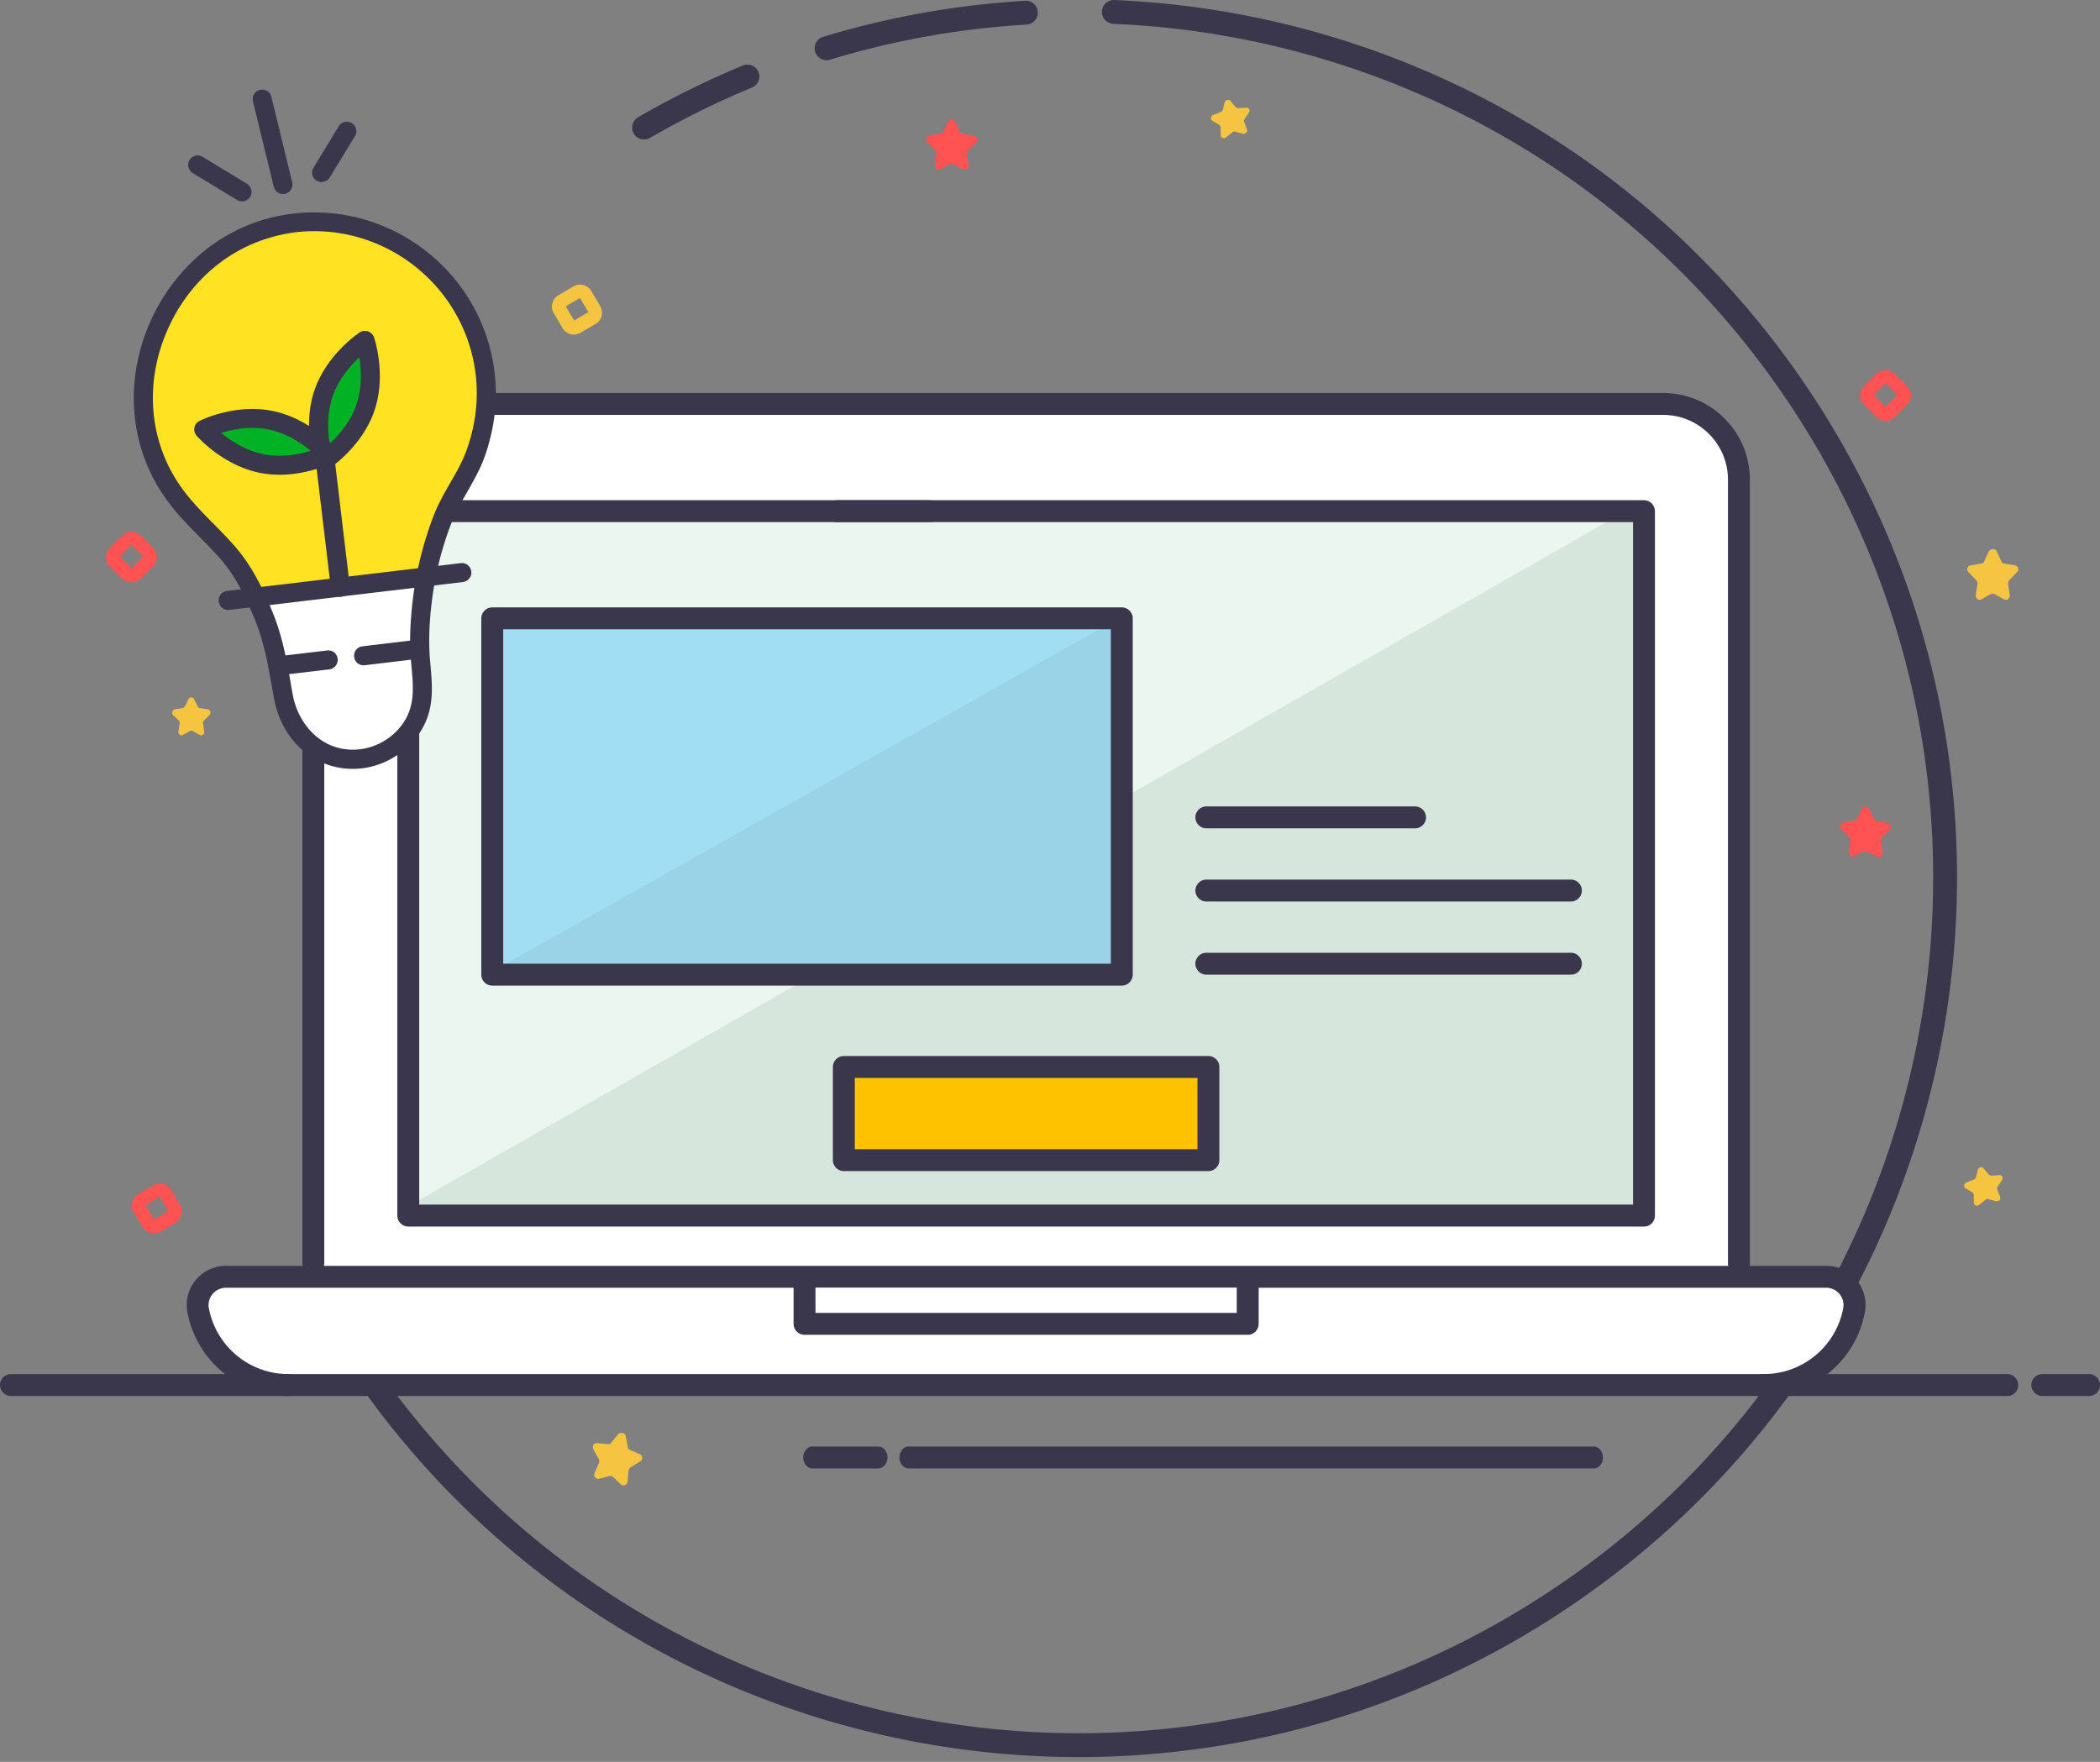
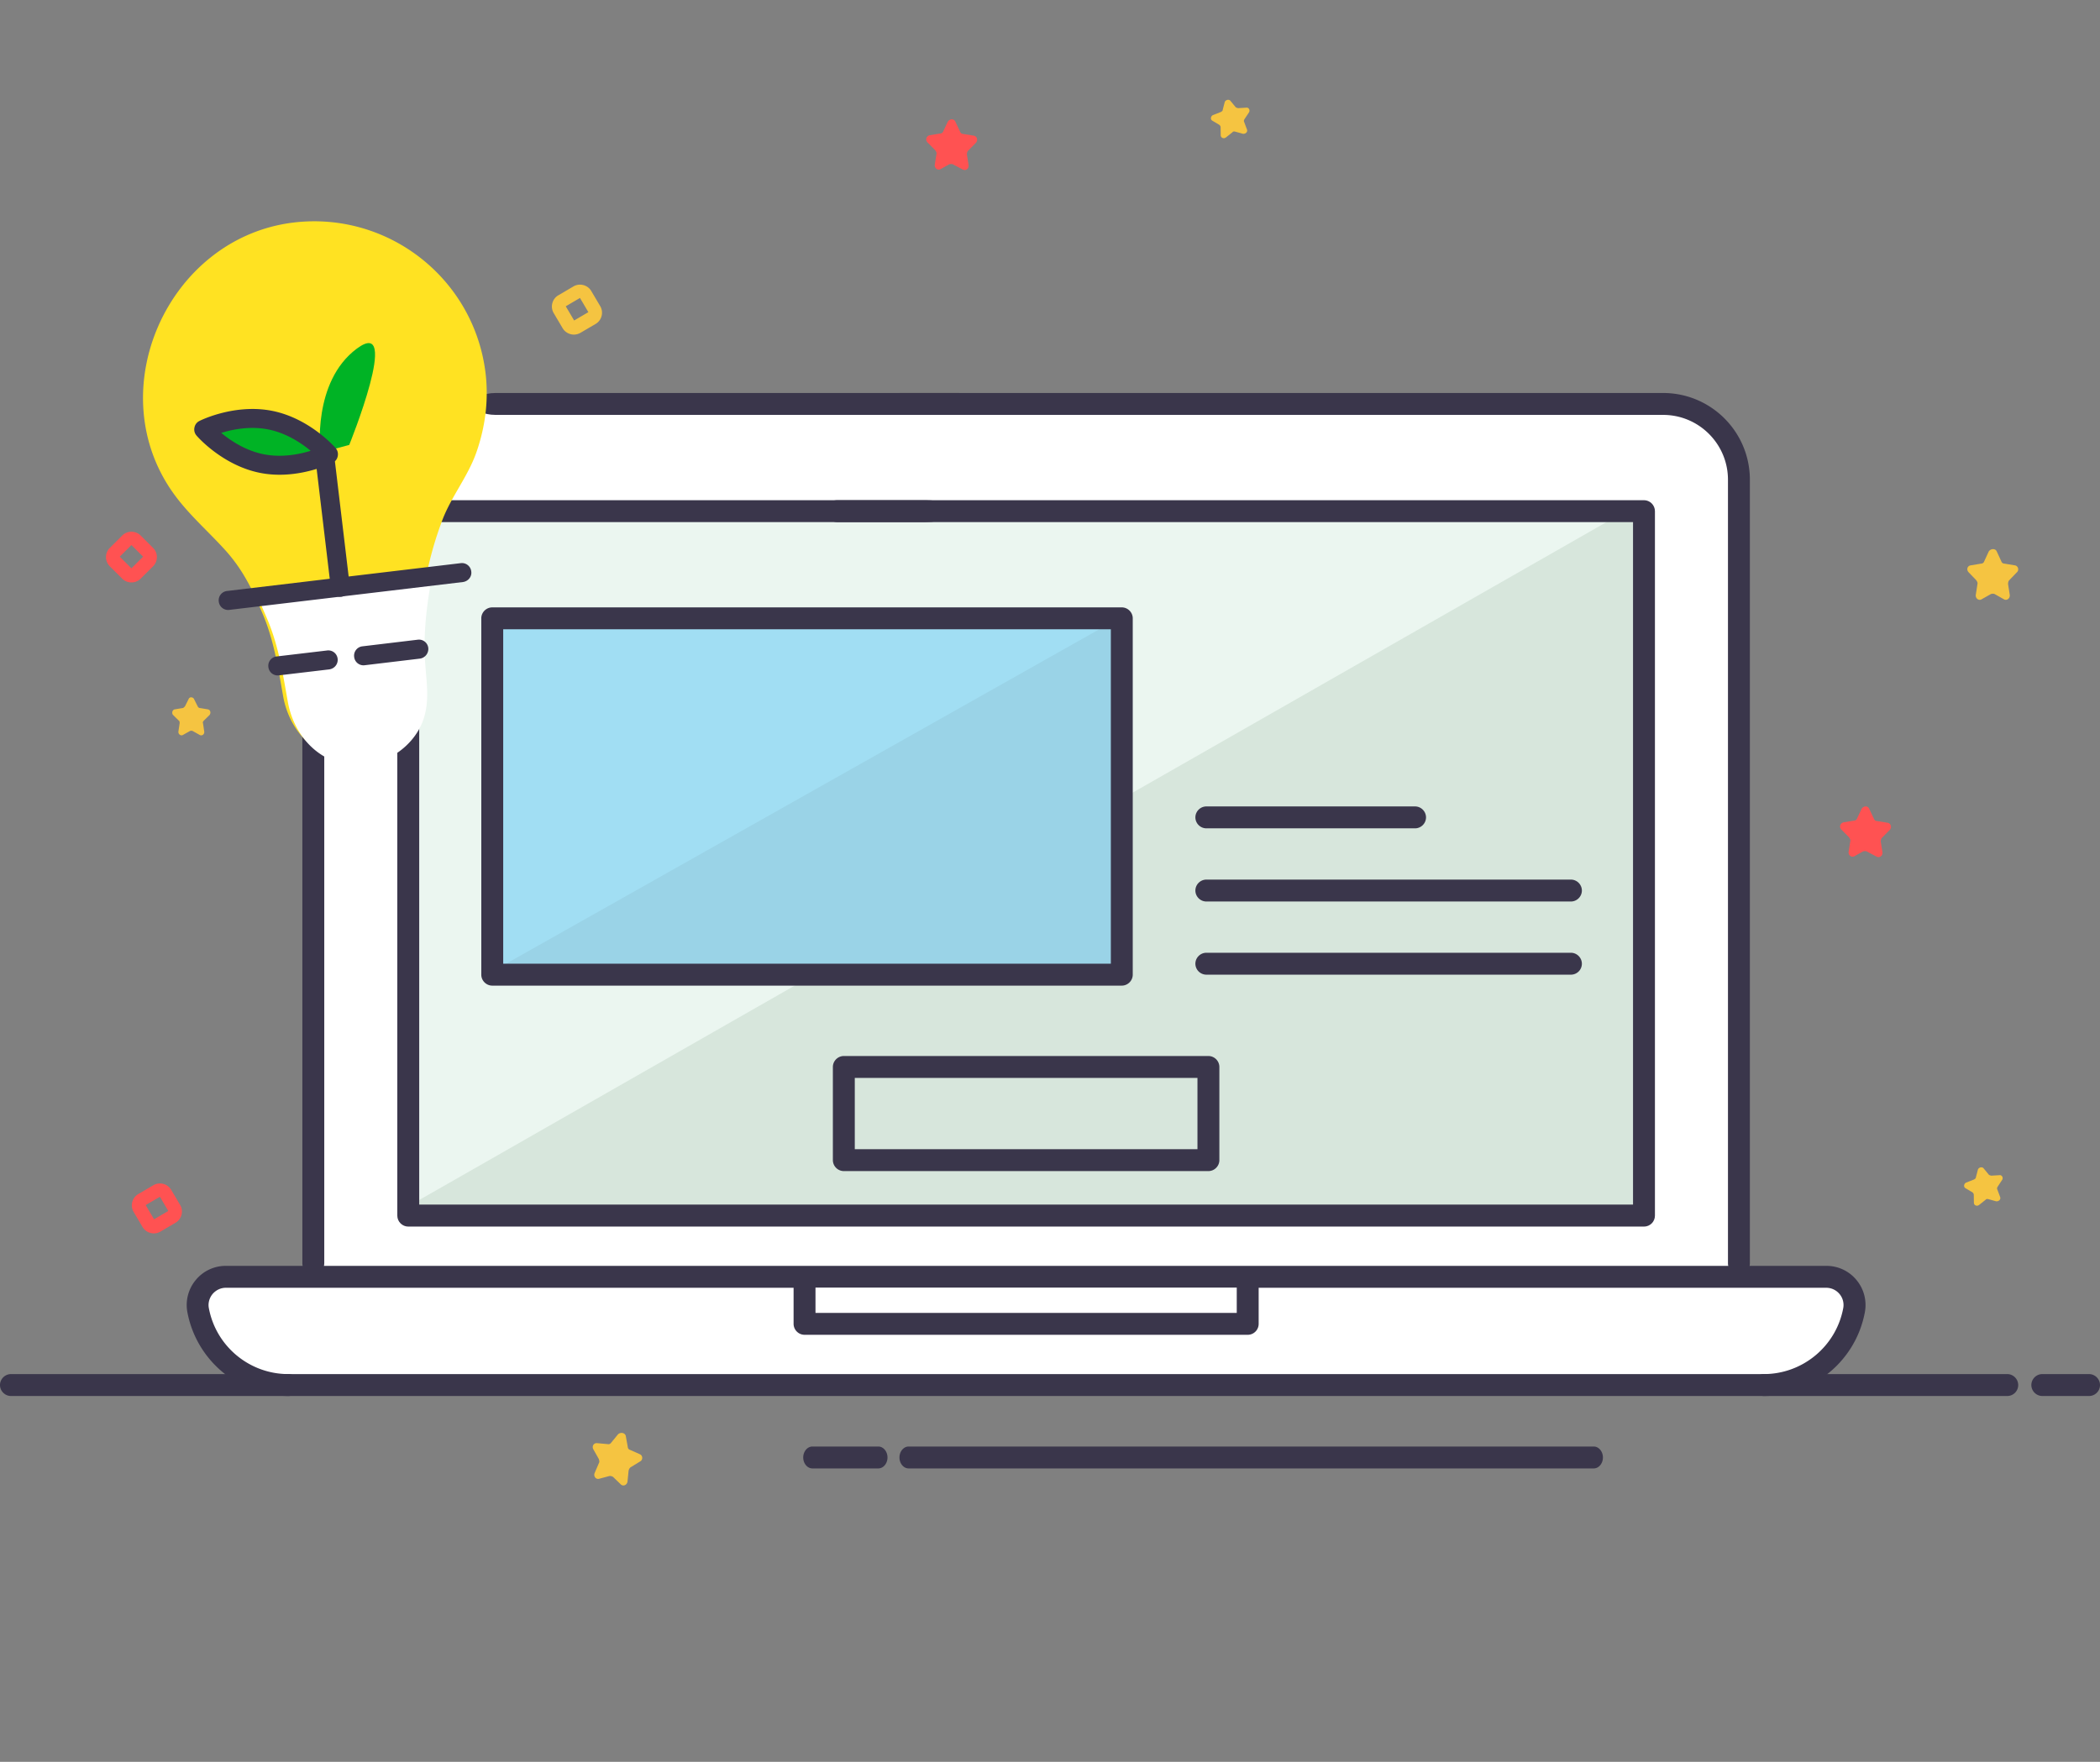
<svg xmlns="http://www.w3.org/2000/svg" width="317" height="266" fill="none" viewBox="0 0 317 266">
  <rect x="0" y="0" width="317" height="266" fill="#808080" stroke="none" />
-   <path fill="#3A364B" fill-rule="evenodd" d="M234.566 239.83c59.229-39.678 75.078-119.859 35.4-179.089C246.15 25.19 207.745 5.265 168.027 3.598a1.8 1.8 0 0 1 .151-3.596c40.815 1.712 80.297 22.19 104.779 58.736 40.784 60.881 24.494 143.298-36.388 184.083-60.883 40.785-143.3 24.492-184.084-36.389a1.801 1.801 0 0 1 2.991-2.004c39.678 59.23 119.859 75.08 179.09 35.402zM156.661 1.807a1.8 1.8 0 0 1-1.69 1.904 128.38 128.38 0 0 0-29.676 5.296 1.8 1.8 0 0 1-1.045-3.445A131.983 131.983 0 0 1 154.758.117a1.8 1.8 0 0 1 1.903 1.69zM114.494 10.865a1.8 1.8 0 0 1-.975 2.351 129.234 129.234 0 0 0-15.39 7.602 1.8 1.8 0 1 1-1.805-3.115 132.88 132.88 0 0 1 15.819-7.814 1.8 1.8 0 0 1 2.351.976z" clip-rule="evenodd" />
-   <path fill="#FF5252" fill-rule="evenodd" d="M282.87 59.641l1.763 1.757 1.763-1.757-1.763-1.757-1.763 1.757zm1.762 3.89a1.96 1.96 0 0 1-1.385-.564l-1.889-1.883a1.948 1.948 0 0 1-.566-1.38c0-.502.189-1.004.566-1.38l1.889-1.883a1.98 1.98 0 0 1 2.77 0l1.889 1.882c.378.377.567.88.567 1.381s-.189 1.003-.567 1.38l-1.889 1.883a1.957 1.957 0 0 1-1.385.564z" clip-rule="evenodd" />
  <path fill="#EBF6F0" d="M248.141 76.267H61.606v107.379H248.14V76.267z" />
  <path fill="#D7E6DC" d="M248.141 75.606L62.046 181.883H248.14V75.606z" />
-   <path fill="#FFC200" d="M182.412 161.09h-55.718v14.068h55.718V161.09z" />
  <path fill="#3A364B" d="M182.413 176.811h-55.035a1.665 1.665 0 0 1-1.654-1.653V161.09c0-.904.75-1.654 1.654-1.654h55.035c.904 0 1.653.75 1.653 1.654v14.068c0 .904-.749 1.653-1.653 1.653zm-53.381-3.307h51.727v-10.76h-51.727v10.76zM213.608 125.062H182.1c-.904 0-1.654-.75-1.654-1.654 0-.904.75-1.653 1.654-1.653h31.508c.904 0 1.653.749 1.653 1.653s-.749 1.654-1.653 1.654zM237.134 136.109H182.1c-.904 0-1.654-.75-1.654-1.654 0-.904.75-1.654 1.654-1.654h55.034c.904 0 1.654.75 1.654 1.654 0 .904-.75 1.654-1.654 1.654zM237.134 147.155H182.1a1.665 1.665 0 0 1-1.654-1.653c0-.904.75-1.654 1.654-1.654h55.034c.904 0 1.654.75 1.654 1.654 0 .926-.75 1.653-1.654 1.653z" />
  <path fill="#fff" d="M266.265 209.113H43.547c-6.66 0-12.392-4.74-13.627-11.289-.485-2.624 1.522-5.049 4.19-5.049h241.614c2.668 0 4.675 2.425 4.19 5.049-1.257 6.549-6.99 11.289-13.649 11.289z" />
  <path fill="#fff" d="M188.344 199.875h-66.897v-7.1h66.897v7.1z" />
  <path fill="#fff" d="M262.495 190.746V72.431a11.434 11.434 0 0 0-11.444-11.444H58.738a11.433 11.433 0 0 0-11.443 11.444v123.85h215.2v-5.535zm-14.332-7.21H61.627V77.171h186.536v106.365z" />
  <path fill="#A1DEF3" d="M119.682 93.355h49.544v53.8H74.194v-53.8h45.488z" />
  <path fill="#9AD3E7" d="M75 146.282l94-53v53H75z" />
  <path fill="#3A364B" d="M266.266 210.767H43.547c-7.452 0-13.869-5.314-15.258-12.634a5.9 5.9 0 0 1 1.257-4.873 5.85 5.85 0 0 1 4.542-2.139h241.615a5.85 5.85 0 0 1 4.542 2.139 5.904 5.904 0 0 1 1.257 4.873c-1.368 7.32-7.784 12.634-15.236 12.634zM34.088 194.428c-.772 0-1.5.353-2.006.949-.486.595-.706 1.389-.552 2.138 1.08 5.755 6.13 9.944 11.995 9.944h222.719c5.865 0 10.914-4.189 11.994-9.944a2.573 2.573 0 0 0-.551-2.138 2.607 2.607 0 0 0-2.006-.949H34.088z" />
  <path fill="#fff" d="M188.345 194.428v5.447h-66.897v-5.447" />
  <path fill="#3A364B" d="M188.344 201.528h-66.897a1.665 1.665 0 0 1-1.653-1.653v-5.447c0-.904.749-1.653 1.653-1.653s1.654.749 1.654 1.653v3.793h63.59v-3.793c0-.904.749-1.653 1.653-1.653s1.654.749 1.654 1.653v5.447c0 .904-.728 1.653-1.654 1.653zM262.494 192.4c-.904 0-1.653-.75-1.653-1.654V72.431c0-5.402-4.388-9.79-9.79-9.79H135.91c-.904 0-1.654-.75-1.654-1.654 0-.904.75-1.654 1.654-1.654h115.141c7.232 0 13.097 5.865 13.097 13.098v118.315c0 .904-.75 1.654-1.654 1.654z" />
  <path fill="#3A364B" d="M144.677 62.64H74.806c-1.817 0-3.323-.749-3.323-1.653s1.506-1.654 3.323-1.654h69.871c1.817 0 3.323.75 3.323 1.654 0 .904-1.506 1.654-3.323 1.654zM47.295 192.4c-.904 0-1.654-.738-1.654-1.627V100.98c0-.89.75-1.627 1.654-1.627.904 0 1.654.737 1.654 1.627v89.771c0 .911-.728 1.649-1.654 1.649zM139.713 78.825H65.287c-2.343 0-4.287-.75-4.287-1.654 0-.904 1.944-1.653 4.287-1.653h74.426c2.344 0 4.287.75 4.287 1.653 0 .904-1.943 1.654-4.287 1.654z" />
  <path fill="#3A364B" d="M248.164 185.19H61.628c-.904 0-1.654-.75-1.654-1.654V84.602c0-.904.75-1.654 1.654-1.654.904 0 1.654.75 1.654 1.654v97.259H246.51V78.825H126.342c-.904 0-1.654-.75-1.654-1.654 0-.904.75-1.653 1.654-1.653h121.822c.904 0 1.653.75 1.653 1.653v106.365c0 .904-.727 1.654-1.653 1.654z" />
  <path fill="#3A364B" d="M169.337 148.809H74.306c-.904 0-1.654-.75-1.654-1.654v-53.8c0-.904.75-1.653 1.654-1.653h13.383c.904 0 1.654.75 1.654 1.653 0 .904-.75 1.654-1.654 1.654H75.96v50.493h91.725V95.009H79.793c-.904 0-1.654-.75-1.654-1.654 0-.904.75-1.653 1.654-1.653h89.544c.904 0 1.654.75 1.654 1.653v53.8c0 .904-.75 1.654-1.654 1.654zM240.582 221.703H137.158c-.756 0-1.383-.749-1.383-1.653s.627-1.654 1.383-1.654h103.424c.756 0 1.383.75 1.383 1.654 0 .904-.627 1.653-1.383 1.653zM132.586 221.703h-9.955c-.756 0-1.383-.749-1.383-1.653s.627-1.654 1.383-1.654h9.955c.756 0 1.383.75 1.383 1.654 0 .904-.627 1.653-1.383 1.653zM303 210.767h-36.734c-.904 0-1.654-.75-1.654-1.654 0-.904.75-1.654 1.654-1.654H303c.904 0 1.653.75 1.653 1.654 0 .926-.749 1.654-1.653 1.654zM315.346 210.767h-7.055c-.904 0-1.654-.75-1.654-1.654 0-.904.75-1.654 1.654-1.654h7.055c.904 0 1.654.75 1.654 1.654 0 .926-.75 1.654-1.654 1.654zM43.547 210.767H1.654c-.904 0-1.654-.75-1.654-1.654 0-.904.75-1.653 1.654-1.653h41.871c.904 0 1.654.749 1.654 1.653a1.62 1.62 0 0 1-1.632 1.654z" />
  <path fill="#FFE222" d="M39.655 92.684c1.713 4.065 2.32 8.142 3.087 12.441 1.023 5.76 5.654 10.242 11.797 9.511 3.632-.428 7.077-2.915 8.477-6.313 1.236-3.011.654-6.049.454-9.173-.206-2.996-.003-6.112.408-9.09.128-.981.29-1.978.48-2.966L38.57 90.166c.35.83.727 1.67 1.085 2.518zM71.922 68.27c1.332-3.831 1.855-7.825 1.378-11.897-1.704-14.279-14.664-24.466-28.95-22.78C25.248 35.88 14.87 59.26 26.44 74.838c2.223 2.997 5.037 5.435 7.528 8.186 2.032 2.241 3.383 4.557 4.577 7.132l25.787-3.072a52.182 52.182 0 0 1 2.514-8.75c1.377-3.494 3.813-6.453 5.076-10.064z" />
  <path fill="#fff" fill-rule="evenodd" d="M55.2 89.079l-16.202 1.369c.085.176.168.353.25.53l15.952-1.9zm2.097 25.915l-4.96.419c-4.666-.735-8.037-4.654-8.891-9.465-.077-.429-.152-.857-.227-1.282-.674-3.831-1.318-7.5-2.86-11.159-.179-.422-.361-.841-.543-1.259l-.001-.002c-.183-.421-.366-.84-.541-1.257l16.298-1.942 9.426-.796a50.713 50.713 0 0 0-.417 2.632c-.411 2.978-.614 6.094-.408 9.09.036.55.083 1.099.13 1.645.22 2.549.434 5.048-.584 7.528-1.131 2.747-3.6 4.898-6.422 5.848z" clip-rule="evenodd" />
  <path fill="#00B325" d="M48.358 68.33s-1.266-10.672 5.516-15.702c6.782-5.03-1.157 14.55-1.157 14.55l-4.359 1.152zM47.124 66.886s-6.829-5.872-15.55-1.655c0 0 9.003 7.21 16.294 3.318" />
-   <path fill="#3A364B" d="M58.102 115.038c-1.085.485-2.241.813-3.415.96-6.505.768-12.123-3.714-13.343-10.667-.07-.39-.138-.779-.215-1.185-.67-3.797-1.295-7.403-2.792-10.935-1.612-3.838-3.03-6.585-5.406-9.22a103 103 0 0 0-2.685-2.81c-1.687-1.703-3.422-3.469-4.907-5.472-5.688-7.643-6.715-17.687-2.785-26.84 1.877-4.348 4.77-8.163 8.371-11.055 3.84-3.062 8.42-4.986 13.25-5.55 15.02-1.784 28.695 8.967 30.486 24.004.492 4.15.001 8.36-1.439 12.513-.696 2.012-1.742 3.804-2.727 5.547-.882 1.55-1.726 2.999-2.325 4.57a48.464 48.464 0 0 0-2.908 11.342c-.444 3.328-.567 6.198-.395 8.789.038.508.092 1.051.13 1.559.229 2.671.479 5.437-.68 8.245-1.121 2.707-3.45 4.967-6.215 6.205zM37.759 36.983c-5.496 2.46-9.984 7.03-12.559 13.013-3.537 8.2-2.61 17.175 2.454 23.984 1.371 1.844 2.958 3.466 4.644 5.17.922.932 1.876 1.891 2.768 2.9 2.942 3.242 4.543 6.726 5.938 10.03 1.611 3.838 2.283 7.592 2.962 11.552l.207 1.168c.814 4.636 4.584 8.978 10.192 8.317 3.192-.377 6.126-2.552 7.297-5.428.883-2.159.69-4.468.468-6.889-.046-.526-.1-1.069-.137-1.62-.19-2.772-.049-5.839.411-9.364a52.769 52.769 0 0 1 3.074-12.004c.695-1.781 1.614-3.39 2.523-4.973.983-1.7 1.902-3.308 2.5-5.068 1.312-3.737 1.74-7.521 1.307-11.214-1.602-13.441-13.857-23.083-27.298-21.48-2.357.318-4.633.959-6.751 1.906z" />
  <path fill="#3A364B" d="M70.303 87.753c-.122.055-.27.1-.408.12L34.617 92.08a1.414 1.414 0 0 1-1.593-1.261 1.414 1.414 0 0 1 1.261-1.594l35.26-4.2a1.414 1.414 0 0 1 1.594 1.26c.093.631-.276 1.216-.836 1.467zM63.798 99.318c-.123.055-.27.1-.409.12l-8.334.998a1.414 1.414 0 0 1-1.594-1.262 1.414 1.414 0 0 1 1.262-1.594l8.334-.998a1.414 1.414 0 0 1 1.594 1.262 1.482 1.482 0 0 1-.853 1.474zM50.115 100.944c-.122.055-.27.1-.409.12l-7.6.901a1.414 1.414 0 0 1-1.594-1.262 1.414 1.414 0 0 1 1.262-1.594l7.6-.9a1.414 1.414 0 0 1 1.594 1.261 1.437 1.437 0 0 1-.853 1.474z" />
  <path fill="#3A364B" d="M51.951 89.977c-.122.054-.27.1-.408.12a1.414 1.414 0 0 1-1.594-1.262l-2.22-18.627a1.414 1.414 0 0 1 1.261-1.593 1.414 1.414 0 0 1 1.594 1.261l2.22 18.627a1.438 1.438 0 0 1-.853 1.474z" />
  <path fill="#3A364B" d="M49.891 70.018c-1.225.548-5.774 2.352-10.667 1.37-5.608-1.126-9.406-5.435-9.552-5.621a1.386 1.386 0 0 1-.317-1.224c.08-.434.37-.817.773-.997.22-.12 5.375-2.636 10.983-1.51 5.608 1.125 9.405 5.434 9.551 5.62.295.33.413.782.317 1.224-.079.434-.37.817-.773.997-.042-.002-.14.062-.315.14zM33.397 65.36c1.401 1.158 3.654 2.671 6.377 3.218 2.723.546 5.389.025 7.12-.518-1.4-1.16-3.653-2.672-6.376-3.218-2.723-.547-5.39-.026-7.12.517z" />
-   <path fill="#3A364B" d="M49.487 70.85a1.427 1.427 0 0 1-1.05.05 1.468 1.468 0 0 1-.905-.898c-.084-.235-1.903-5.66-.064-11.083 1.846-5.406 6.635-8.599 6.83-8.728a1.4 1.4 0 0 1 1.25-.16c.424.146.761.479.906.897.085.235 1.903 5.66.065 11.083-1.846 5.406-6.636 8.599-6.83 8.728a.93.93 0 0 1-.202.111zm4.751-16.893c-1.332 1.247-3.136 3.272-4.021 5.895-.903 2.63-.744 5.333-.444 7.13 1.333-1.246 3.136-3.272 4.022-5.895.895-2.648.736-5.35.443-7.13zM43.313 29.163c-.088.039-.158.07-.253.092-.78.18-1.558-.29-1.732-1.053l-3.144-12.899c-.181-.78.29-1.558 1.053-1.731.78-.181 1.558.29 1.73 1.053l3.138 12.88a1.435 1.435 0 0 1-.792 1.658zM37.129 30.27c-.42.188-.91.175-1.336-.075L29.1 26.131a1.422 1.422 0 0 1-.482-1.969 1.422 1.422 0 0 1 1.97-.482l6.691 4.064c.669.415.897 1.3.482 1.97a1.42 1.42 0 0 1-.633.556zM49.141 27.353c-.42.188-.908.176-1.335-.075a1.422 1.422 0 0 1-.482-1.969l3.804-6.24a1.422 1.422 0 0 1 1.97-.481c.686.407.896 1.3.481 1.97l-3.804 6.239a1.42 1.42 0 0 1-.634.556z" />
  <path fill="#F5C441" fill-rule="evenodd" d="M29.282 105.528l.557 1.113c.062.131.186.262.371.262l1.175.196c.371.066.495.524.247.852l-.865.851c-.124.131-.186.262-.124.393l.185 1.245c.062.393-.309.72-.68.524l-1.051-.59a.505.505 0 0 0-.433 0l-1.051.59c-.31.196-.742-.131-.68-.524l.185-1.245c0-.131 0-.327-.124-.393l-.865-.851c-.248-.262-.124-.786.247-.852l1.175-.196c.124 0 .247-.131.371-.262l.557-1.113c.123-.328.618-.328.803 0zM188.547 16.95l-.686 1.039c-.083.119-.135.291-.042.452l.417 1.116c.129.354-.207.69-.614.64l-1.17-.325c-.175-.042-.32-.03-.402.09l-.986.782c-.309.25-.778.092-.793-.328l-.015-1.205a.502.502 0 0 0-.216-.375l-1.036-.616c-.325-.17-.257-.708.114-.85l1.171-.462c.113-.065.283-.164.278-.303l.305-1.176c.103-.345.619-.5.861-.211l.757.92c.062.107.238.148.413.19l1.242-.074c.346-.057.593.372.402.696zM302.239 178.124l-.686 1.038c-.082.119-.134.292-.041.452l.416 1.116c.129.355-.206.691-.614.64l-1.17-.324c-.175-.042-.319-.03-.402.089l-.985.782c-.31.25-.779.092-.794-.327l-.015-1.205a.499.499 0 0 0-.216-.375l-1.036-.616c-.324-.17-.257-.709.114-.851l1.171-.462c.113-.065.284-.163.279-.303l.305-1.175c.103-.345.619-.5.861-.211l.757.919c.062.107.237.149.412.191l1.243-.075c.345-.056.592.372.401.697z" clip-rule="evenodd" />
  <path fill="#FF5252" fill-rule="evenodd" d="M282.18 122.151l.703 1.487a.479.479 0 0 0 .446.323l1.596.259c.511.064.702.711.319 1.099l-1.149 1.163c-.127.129-.191.323-.191.582l.255 1.616c.064.517-.447.905-.893.646l-1.469-.775a.87.87 0 0 0-.574 0l-1.277.711c-.447.258-.957-.129-.893-.647l.255-1.616c.064-.194-.064-.388-.192-.581l-1.149-1.164c-.383-.388-.191-.97.32-1.099l1.595-.258c.192 0 .383-.13.447-.324l.702-1.486c.32-.453.958-.453 1.149.064zM144.234 18.412l.702 1.487a.48.48 0 0 0 .447.323l1.595.259c.511.064.703.71.32 1.098l-1.149 1.164c-.128.13-.192.323-.192.582l.255 1.616c.064.517-.446.905-.893.646l-1.468-.775a.877.877 0 0 0-.575 0l-1.277.71c-.446.26-.957-.129-.893-.646l.255-1.616c.064-.194-.064-.388-.191-.582l-1.149-1.163c-.383-.388-.192-.97.319-1.1l1.596-.258a.48.48 0 0 0 .446-.323l.703-1.487c.319-.452.957-.452 1.149.065zM18.078 84.047l1.763 1.757 1.762-1.757-1.762-1.757-1.763 1.757zm1.763 3.889a1.96 1.96 0 0 1-1.386-.564l-1.888-1.882A1.945 1.945 0 0 1 16 84.11c0-.502.189-1.004.567-1.381l1.889-1.882a1.981 1.981 0 0 1 2.77 0l1.889 1.882c.377.377.566.879.566 1.38 0 .502-.189 1.004-.566 1.38l-1.89 1.883a1.959 1.959 0 0 1-1.384.564z" clip-rule="evenodd" />
  <path fill="#F5C441" fill-rule="evenodd" d="M301.413 83.253l.697 1.51a.476.476 0 0 0 .443.329l1.583.263c.506.065.696.722.316 1.05l-1.139 1.184c-.127.13-.19.328-.19.59l.253 1.642c.063.526-.443.92-.886.657l-1.393-.788a.85.85 0 0 0-.57 0l-1.393.788c-.443.263-.949-.131-.886-.657l.253-1.642c.064-.197-.063-.394-.19-.59l-1.139-1.183c-.38-.395-.19-.986.316-1.051l1.583-.263c.19 0 .38-.13.443-.329l.697-1.51c.316-.46 1.013-.46 1.202 0z" clip-rule="evenodd" />
  <path fill="#FF5252" fill-rule="evenodd" d="M21.99 181.946l1.267 2.142 2.147-1.258-1.266-2.144-2.148 1.26zm.732 4.207a1.963 1.963 0 0 1-1.2-.893l-1.356-2.296a1.944 1.944 0 0 1-.203-1.478c.126-.486.435-.925.895-1.195l2.3-1.348a1.98 1.98 0 0 1 2.682.694l1.357 2.295c.271.46.328.993.202 1.479a1.942 1.942 0 0 1-.894 1.194l-2.3 1.349a1.96 1.96 0 0 1-1.483.199z" clip-rule="evenodd" />
  <path fill="#F5C441" fill-rule="evenodd" d="M85.402 46.244l1.266 2.143 2.147-1.259-1.266-2.143-2.147 1.26zm.732 4.207a1.959 1.959 0 0 1-1.2-.893l-1.356-2.295a1.945 1.945 0 0 1-.203-1.479c.126-.486.434-.924.895-1.194l2.3-1.349c.92-.54 2.14-.224 2.682.694l1.357 2.296c.27.46.328.993.202 1.479a1.945 1.945 0 0 1-.895 1.194l-2.3 1.348a1.96 1.96 0 0 1-1.482.2zM94.47 216.838l.295 1.637a.475.475 0 0 0 .346.429l1.467.651c.474.191.493.874.043 1.097l-1.4.86c-.155.095-.266.27-.332.524l-.166 1.653c-.07.525-.66.779-1.023.414l-1.15-1.112a.844.844 0 0 0-.552-.143l-1.546.414c-.495.143-.886-.366-.694-.858l.657-1.527c.11-.175.038-.397-.036-.619l-.806-1.431c-.27-.477.063-1.001.57-.938l1.598.143c.183.047.4-.032.511-.207l1.053-1.288c.421-.366 1.096-.192 1.164.301z" clip-rule="evenodd" />
</svg>